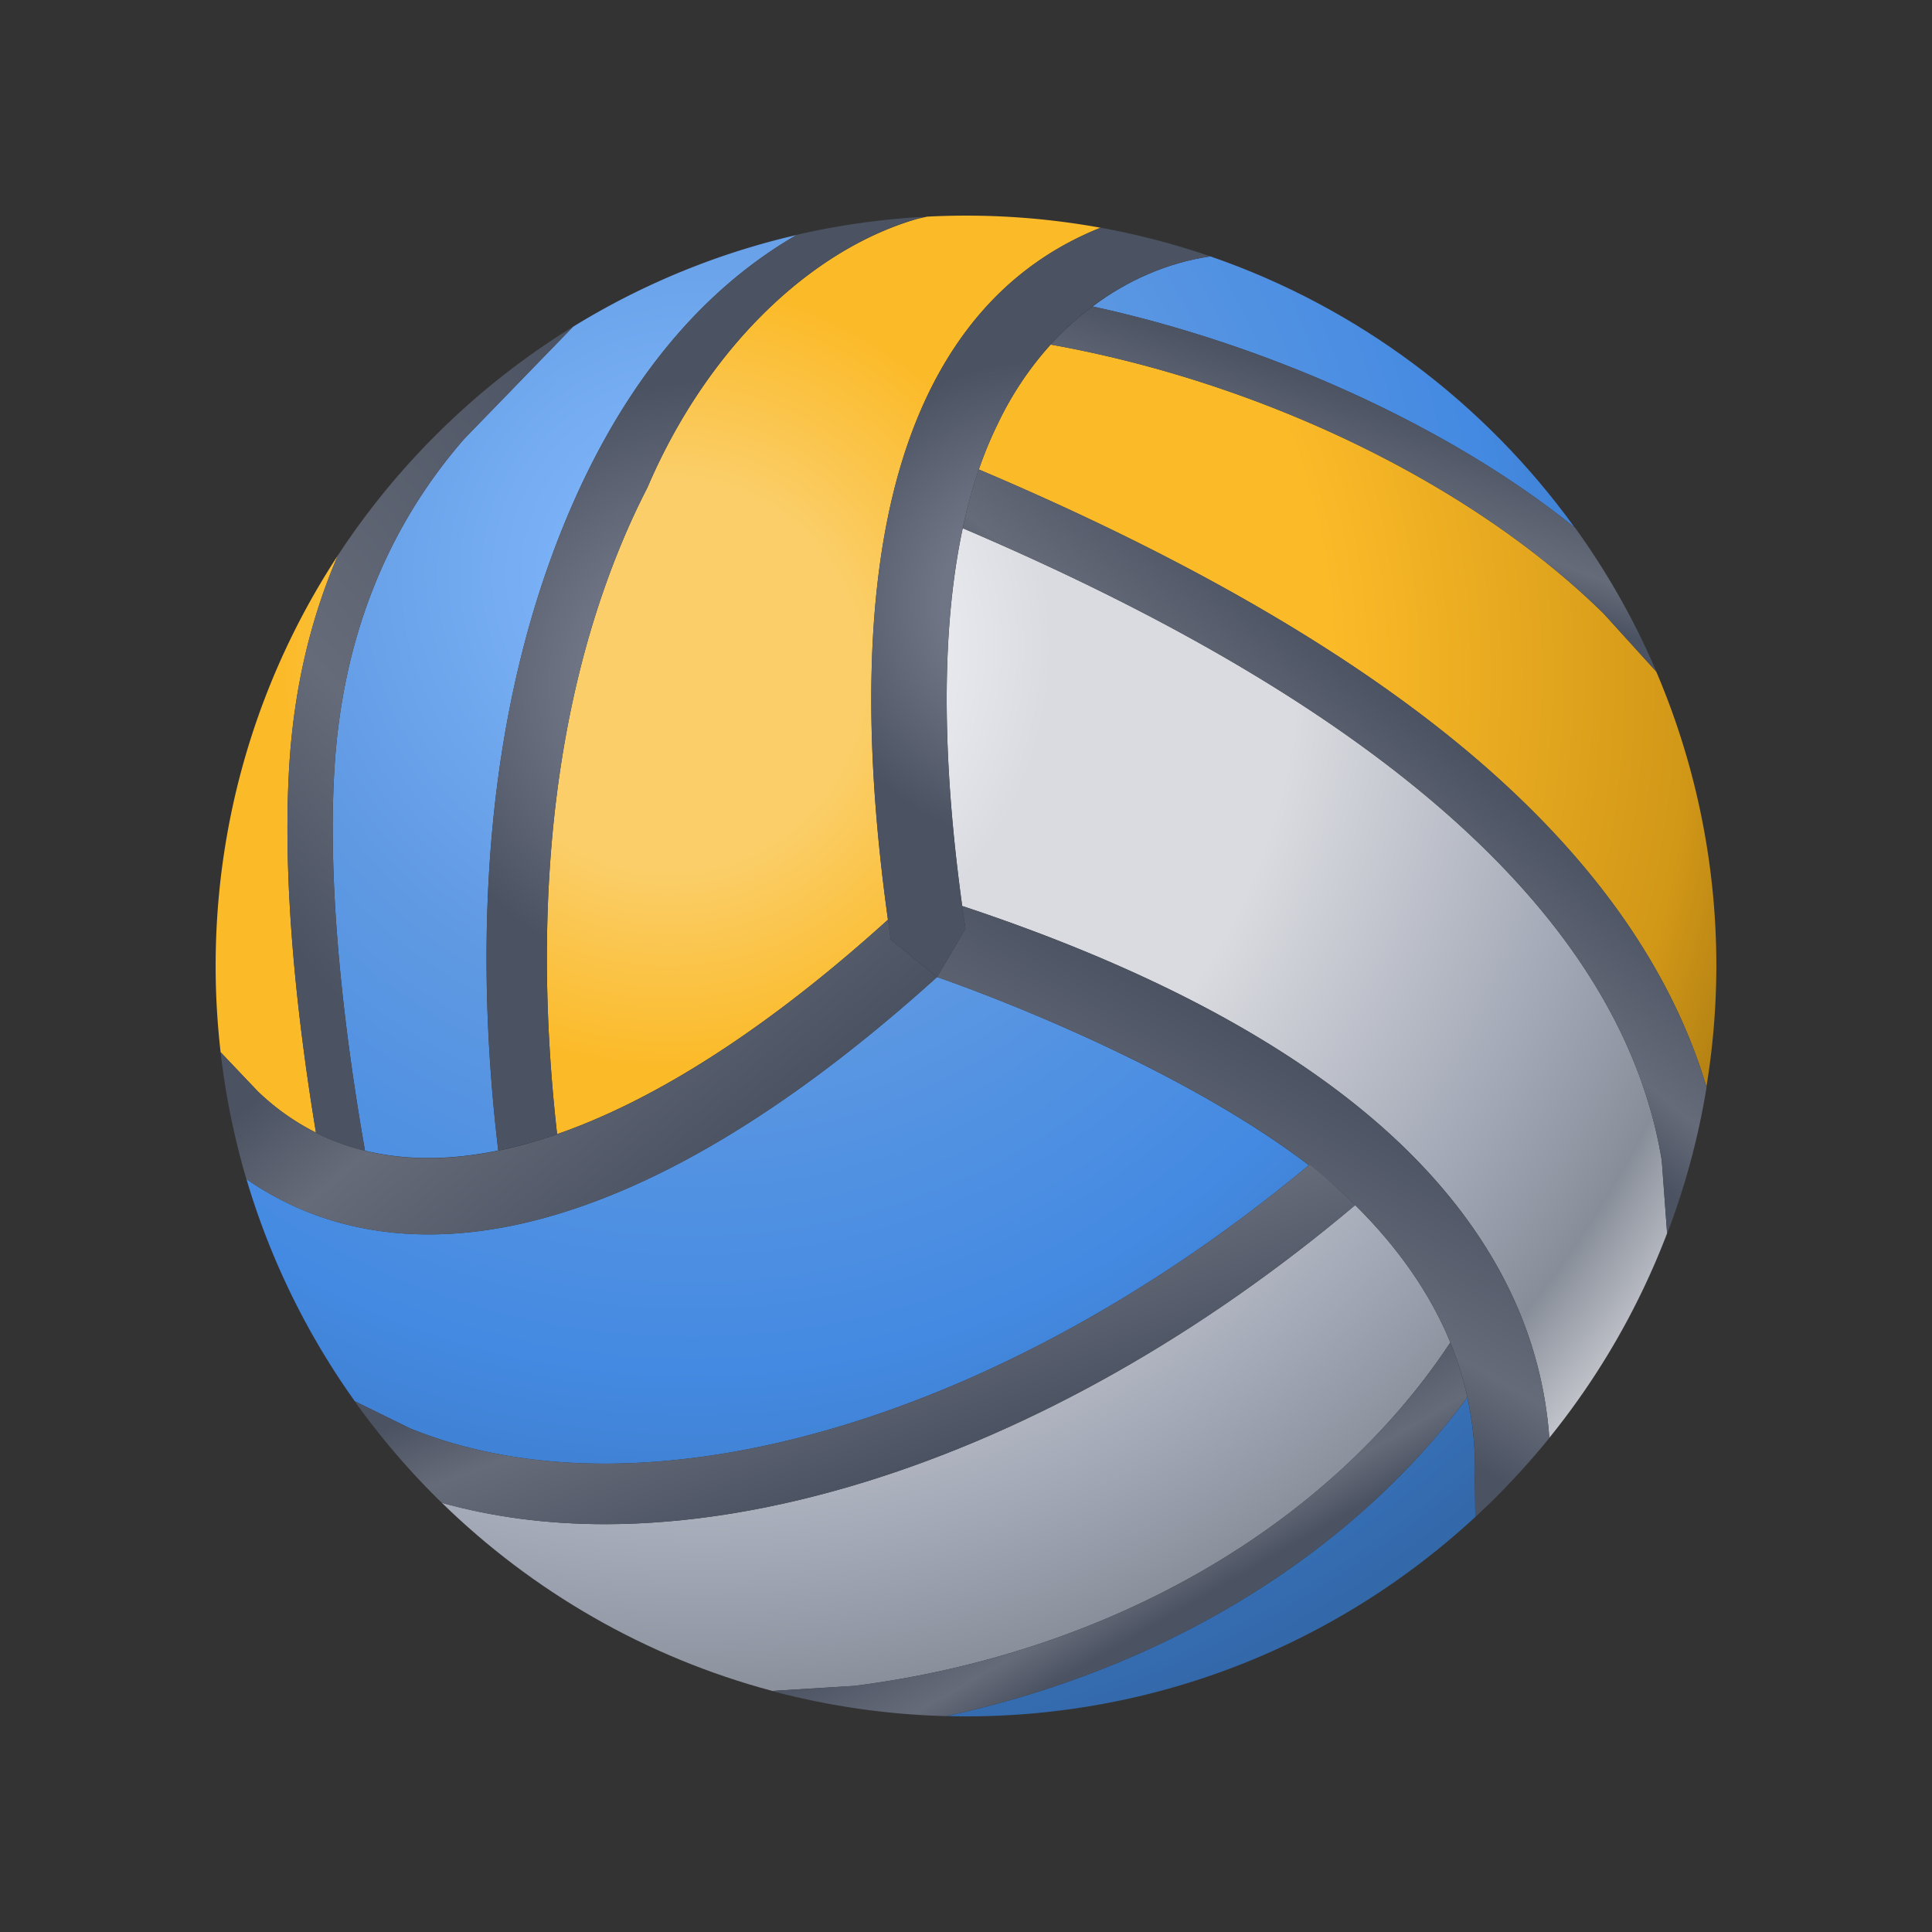
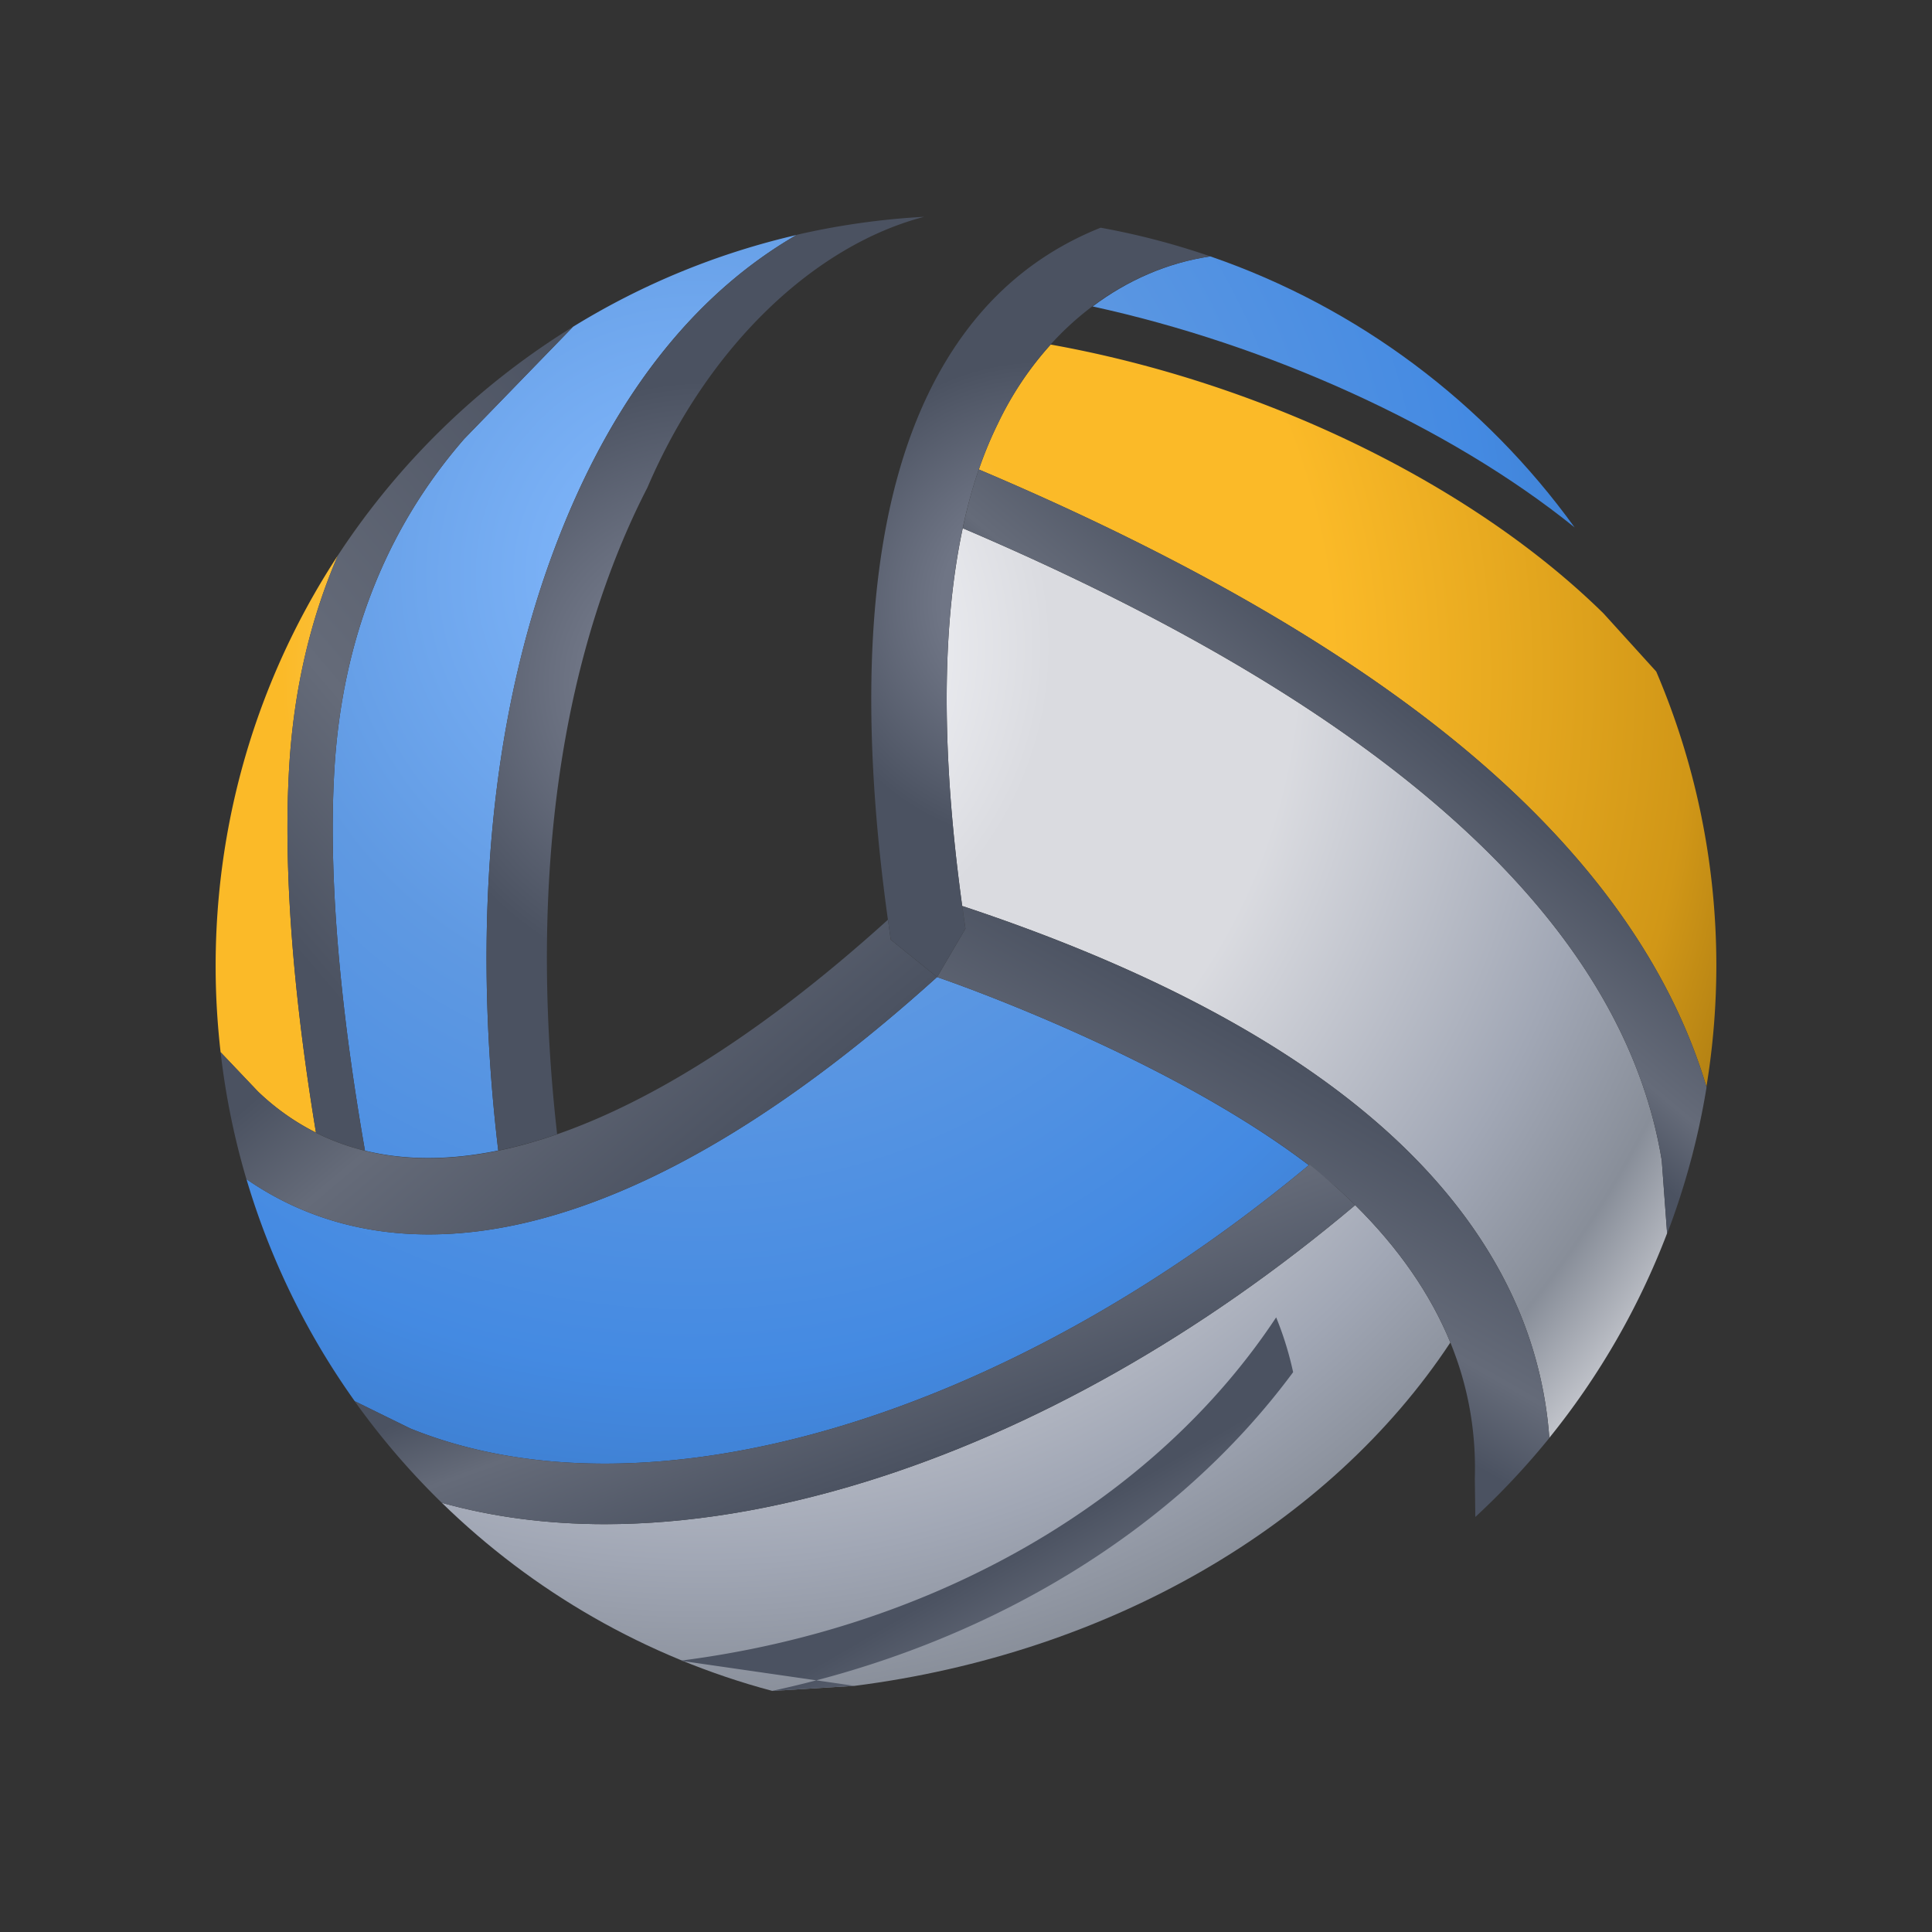
<svg xmlns="http://www.w3.org/2000/svg" fill-rule="evenodd" stroke-linejoin="round" stroke-miterlimit="2" clip-rule="evenodd" viewBox="0 0 256 256">
  <rect x="0" y="0" width="256" height="256" fill="#333333" stroke="none" />
  <path fill="url(#_Radial1)" fill-rule="nonzero" d="M114.781 196.315c-12.153 3.763-23.8 5.646-34.626 5.646-7.652 0-14.886-.951-21.611-2.832 12.033 11.752 27.041 20.462 43.785 24.926l10.903-.67c33.71-4.299 62.884-21.193 78.948-45.495l-.001-.004c-2.626-6.406-6.86-12.517-12.61-18.202-20.324 17.14-42.637 29.769-64.788 36.631zm77.399-18.425l.002.004-.001-.005-.001.001z" />
  <path fill="url(#_Radial2)" fill-rule="nonzero" d="M127.927 123.048c-.15-1.011-.285-2.003-.422-2.999 24.266 8.045 43.18 18.064 56.226 29.816 8.174 7.364 14.131 15.516 17.702 24.229v.002a53.487 53.487 0 0 1 3.861 16.424 99.38 99.38 0 0 0 15.606-27.106l-.706-9.632c-5.148-31.592-36.302-59.768-92.623-83.792-2.947 13.809-2.837 31.618.356 53.058z" />
  <path fill="url(#_Radial3)" fill-rule="nonzero" d="M75.923 43.303L61.515 58.15c-10.354 11.891-16.139 26.555-17.192 43.588-1.023 16.571 1.467 36.049 4.038 50.725 5.356 1.322 11.277 1.297 17.659-.016-2.55-21.424-3.013-51.031 7.014-78.547 8.481-23.279 20.731-35.955 32.52-42.765a98.9 98.9 0 0 0-29.631 12.168z" />
  <path fill="url(#_Radial4)" fill-rule="nonzero" d="M124.166 129.462l.001-.001-.349-.279.348.28zm-53.464 32.295c-4.808 1.21-9.451 1.809-13.889 1.809-8.988 0-17.132-2.47-24.157-7.324a99.06 99.06 0 0 0 14.355 29.427l7.367 3.616c31.398 12.74 78.645-1.259 119.045-34.892-19.454-14.834-49.248-24.924-49.248-24.924l-.009-.007c-19.184 17.326-37.161 28.2-53.464 32.295z" />
-   <path fill="url(#_Radial5)" fill-rule="nonzero" d="M125.402 227.381c.864.021 1.728.047 2.599.047 26.053 0 49.758-10.025 67.486-26.424l-.066-5.055.001-.105a43.865 43.865 0 0 0-.995-10.686c-15.459 20.897-40.248 36.043-69.025 42.223z" />
  <path fill="url(#_Radial6)" fill-rule="nonzero" d="M144.78 40.607c23.074 5.02 47.162 15.791 63.863 29.278-11.892-16.473-28.683-29.17-48.265-35.912-5.703.838-10.991 3.179-15.598 6.634z" />
  <path fill="url(#_Radial7)" fill-rule="nonzero" d="M225.345 148.269c.105-.517.215-1.033.312-1.554-.097.521-.207 1.037-.312 1.554z" />
  <path fill="url(#_Radial8)" fill-rule="nonzero" d="M224.732 151.035z" />
  <path fill="url(#_Radial9)" fill-rule="nonzero" d="M224.405 152.359l.02-.078-.02.078zm-.238.932l.004.025c.083-.318.156-.638.234-.957a70.57 70.57 0 0 1-.238.932z" />
  <path fill="url(#_Radial10)" fill-rule="nonzero" d="M132.23 56.114a52.201 52.201 0 0 0-2.526 6.095c26.9 11.394 48.559 23.854 64.411 37.07 16.523 13.778 27.234 28.79 31.994 44.721a99.629 99.629 0 0 0 1.317-16c0-13.852-2.847-27.035-7.966-39.016l-6.981-7.696c-17.633-17.334-45.433-30.639-73.252-35.631a43.412 43.412 0 0 0-6.997 10.457z" />
  <path fill="url(#_Radial11)" fill-rule="nonzero" d="M28.573 128c0 3.863.229 7.674.658 11.422l4.93 5.188a31.534 31.534 0 0 0 7.707 5.464c-2.404-14.543-4.513-32.84-3.533-48.705.619-10.033 2.783-19.308 6.436-27.769a99.956 99.956 0 0 1 8.243-10.883C37.796 80.186 28.573 103.014 28.573 128z" />
-   <path fill="url(#_Radial12)" fill-rule="nonzero" d="M122.86 28.705a62.29 62.29 0 0 0-1.329.301c-14.206 4.109-27.883 17.232-35.748 35.604-1.862 3.613-3.62 7.601-5.233 12.029-9.309 25.545-9.045 53.224-6.731 73.636 13.196-4.587 28.036-14.109 43.844-28.414l.001.003c-3.35-24.068-2.893-43.955 1.386-59.122 2.845-10.093 7.425-18.215 13.613-24.141 3.799-3.634 8.207-6.446 13.168-8.425a99.685 99.685 0 0 0-22.971-1.471zm-5.191 93.195l-.005-.036.005.036z" />
  <path fill="url(#_Linear13)" fill-rule="nonzero" d="M127.927 123.048l-3.752 6.421s33.748 11.416 52.863 27.826c7.051 6.35 12.145 13.279 15.141 20.591l.003.008c2.332 5.697 3.422 11.737 3.24 17.95l-.001.105.066 5.059a99.98 99.98 0 0 0 9.809-10.475 53.462 53.462 0 0 0-3.863-16.437v-.002c-3.571-8.713-9.528-16.865-17.702-24.229-13.046-11.752-31.96-21.771-56.226-29.816.137.996.272 1.988.422 2.999z" />
  <path fill="url(#_Linear14)" fill-rule="nonzero" d="M128.675 65.457a72.448 72.448 0 0 0-1.104 4.533c56.321 24.024 87.475 52.2 92.623 83.792l.709 9.691a98.598 98.598 0 0 0 5.225-19.412c-4.75-15.956-15.469-30.986-32.013-44.782C178.26 86.06 156.598 73.6 129.694 62.205a63.34 63.34 0 0 0-1.019 3.252z" />
  <path fill="url(#_Linear15)" fill-rule="nonzero" d="M44.771 73.6c-3.653 8.461-5.817 17.736-6.436 27.769-.98 15.867 1.129 34.168 3.533 48.711a30.586 30.586 0 0 0 6.493 2.387c-2.571-14.678-5.061-34.156-4.038-50.729 1.053-17.033 6.838-31.697 17.192-43.588l14.432-14.87A99.911 99.911 0 0 0 44.771 73.6z" />
  <path fill="url(#_Linear16)" fill-rule="nonzero" d="M34.161 144.61l-4.93-5.188a98.94 98.94 0 0 0 3.417 16.817c7.027 4.855 15.175 7.327 24.165 7.327 4.438 0 9.081-.599 13.889-1.809 16.303-4.095 34.281-14.97 53.465-32.296l-6.131-4.938c-.132-.898-.25-1.777-.373-2.662-35.088 31.749-65.435 40.061-83.502 22.749z" />
  <path fill="url(#_Linear17)" fill-rule="nonzero" d="M54.378 189.285l-7.387-3.625a99.791 99.791 0 0 0 11.543 13.465c6.727 1.883 13.967 2.836 21.621 2.836 10.826 0 22.473-1.883 34.626-5.646 22.151-6.862 44.464-19.491 64.788-36.631a71.682 71.682 0 0 0-2.531-2.389 85.795 85.795 0 0 0-3.52-2.979c-40.422 33.688-87.717 47.719-119.14 34.969z" />
-   <path fill="url(#_Linear18)" fill-rule="nonzero" d="M113.232 223.385l-10.965.674a99.295 99.295 0 0 0 23.083 3.334c28.801-6.173 53.61-21.327 69.079-42.238a43.51 43.51 0 0 0-2.247-7.261l-.001-.005c-16.064 24.303-45.239 41.197-78.949 45.496z" />
-   <path fill="url(#_Linear19)" fill-rule="nonzero" d="M139.22 45.655c27.822 4.991 55.625 18.296 73.259 35.633l7.009 7.726a99.185 99.185 0 0 0-10.774-19.075c-16.709-13.515-40.844-24.314-63.957-29.335a39.114 39.114 0 0 0-5.537 5.051z" />
+   <path fill="url(#_Linear18)" fill-rule="nonzero" d="M113.232 223.385l-10.965.674c28.801-6.173 53.61-21.327 69.079-42.238a43.51 43.51 0 0 0-2.247-7.261l-.001-.005c-16.064 24.303-45.239 41.197-78.949 45.496z" />
  <path fill="url(#_Radial20)" fill-rule="nonzero" d="M105.601 31.107C93.796 37.912 81.527 50.589 73.034 73.9c-10.029 27.52-9.564 57.135-7.012 78.559a62.065 62.065 0 0 0 7.8-2.176c-2.317-20.412-2.581-48.096 6.728-73.644 1.613-4.428 3.371-8.416 5.233-12.029 8.035-18.77 22.136-32.086 36.669-35.882a99.382 99.382 0 0 0-16.851 2.379z" />
  <path fill="url(#_Radial21)" fill-rule="nonzero" d="M132.663 38.601c-6.188 5.926-10.768 14.048-13.613 24.141-4.436 15.725-4.778 36.51-1.014 61.781l6.139 4.946 3.752-6.421c-3.553-23.86-3.301-43.237.748-57.591.963-3.418 2.16-6.525 3.555-9.343 5.683-11.886 16.015-20.36 28.15-22.141a98.307 98.307 0 0 0-14.541-3.801c-4.963 1.98-9.375 4.793-13.176 8.429z" />
  <defs>
    <radialGradient id="_Radial1" cx="0" cy="0" r="1" gradientTransform="rotate(-90 89.033 -3.708) scale(193.373)" gradientUnits="userSpaceOnUse">
      <stop offset="0" stop-color="#f0f1f5" />
      <stop offset=".12" stop-color="#f0f1f5" />
      <stop offset=".24" stop-color="#dadbe0" />
      <stop offset=".41" stop-color="#dadbe0" />
      <stop offset=".63" stop-color="#a1a7b5" />
      <stop offset=".73" stop-color="#888e99" />
      <stop offset=".83" stop-color="#dadbe0" />
      <stop offset="1" stop-color="#dadbe0" />
    </radialGradient>
    <radialGradient id="_Radial2" cx="0" cy="0" r="1" gradientTransform="rotate(-90 89.034 -3.709) scale(193.371)" gradientUnits="userSpaceOnUse">
      <stop offset="0" stop-color="#f0f1f5" />
      <stop offset=".12" stop-color="#f0f1f5" />
      <stop offset=".24" stop-color="#dadbe0" />
      <stop offset=".41" stop-color="#dadbe0" />
      <stop offset=".63" stop-color="#a1a7b5" />
      <stop offset=".73" stop-color="#888e99" />
      <stop offset=".83" stop-color="#dadbe0" />
      <stop offset="1" stop-color="#dadbe0" />
    </radialGradient>
    <radialGradient id="_Radial3" cx="0" cy="0" r="1" gradientTransform="rotate(-90 84.033 -7.708) scale(228.265)" gradientUnits="userSpaceOnUse">
      <stop offset="0" stop-color="#87bcff" />
      <stop offset=".25" stop-color="#5f99e2" />
      <stop offset=".46" stop-color="#448ae2" />
      <stop offset=".78" stop-color="#2e5e99" />
      <stop offset=".86" stop-color="#3368aa" />
      <stop offset="1" stop-color="#448ae2" />
    </radialGradient>
    <radialGradient id="_Radial4" cx="0" cy="0" r="1" gradientTransform="rotate(-90 84.034 -7.707) scale(228.261)" gradientUnits="userSpaceOnUse">
      <stop offset="0" stop-color="#87bcff" />
      <stop offset=".25" stop-color="#5f99e2" />
      <stop offset=".46" stop-color="#448ae2" />
      <stop offset=".78" stop-color="#2e5e99" />
      <stop offset=".86" stop-color="#3368aa" />
      <stop offset="1" stop-color="#448ae2" />
    </radialGradient>
    <radialGradient id="_Radial5" cx="0" cy="0" r="1" gradientTransform="rotate(-90 84.034 -7.707) scale(228.263)" gradientUnits="userSpaceOnUse">
      <stop offset="0" stop-color="#87bcff" />
      <stop offset=".25" stop-color="#5f99e2" />
      <stop offset=".46" stop-color="#448ae2" />
      <stop offset=".78" stop-color="#2e5e99" />
      <stop offset=".86" stop-color="#3368aa" />
      <stop offset="1" stop-color="#448ae2" />
    </radialGradient>
    <radialGradient id="_Radial6" cx="0" cy="0" r="1" gradientTransform="rotate(-90 84.034 -7.708) scale(228.262)" gradientUnits="userSpaceOnUse">
      <stop offset="0" stop-color="#87bcff" />
      <stop offset=".25" stop-color="#5f99e2" />
      <stop offset=".46" stop-color="#448ae2" />
      <stop offset=".78" stop-color="#2e5e99" />
      <stop offset=".86" stop-color="#3368aa" />
      <stop offset="1" stop-color="#448ae2" />
    </radialGradient>
    <radialGradient id="_Radial7" cx="0" cy="0" r="1" gradientTransform="rotate(-90 89.228 .06) scale(213.574)" gradientUnits="userSpaceOnUse">
      <stop offset="0" stop-color="#fbce69" />
      <stop offset=".12" stop-color="#fbce69" />
      <stop offset=".24" stop-color="#fbba28" />
      <stop offset=".41" stop-color="#fbba28" />
      <stop offset=".63" stop-color="#d19717" />
      <stop offset=".73" stop-color="#9e7211" />
      <stop offset=".83" stop-color="#fbba28" />
      <stop offset="1" stop-color="#fbba28" />
    </radialGradient>
    <radialGradient id="_Radial8" cx="0" cy="0" r="1" gradientTransform="rotate(-90 88.832 .474) scale(214.628)" gradientUnits="userSpaceOnUse">
      <stop offset="0" stop-color="#fbce69" />
      <stop offset=".12" stop-color="#fbce69" />
      <stop offset=".24" stop-color="#fbba28" />
      <stop offset=".41" stop-color="#fbba28" />
      <stop offset=".63" stop-color="#d19717" />
      <stop offset=".73" stop-color="#9e7211" />
      <stop offset=".83" stop-color="#fbba28" />
      <stop offset="1" stop-color="#fbba28" />
    </radialGradient>
    <radialGradient id="_Radial9" cx="0" cy="0" r="1" gradientTransform="rotate(-90 89.274 .02) scale(213.473)" gradientUnits="userSpaceOnUse">
      <stop offset="0" stop-color="#fbce69" />
      <stop offset=".12" stop-color="#fbce69" />
      <stop offset=".24" stop-color="#fbba28" />
      <stop offset=".41" stop-color="#fbba28" />
      <stop offset=".63" stop-color="#d19717" />
      <stop offset=".73" stop-color="#9e7211" />
      <stop offset=".83" stop-color="#fbba28" />
      <stop offset="1" stop-color="#fbba28" />
    </radialGradient>
    <radialGradient id="_Radial10" cx="0" cy="0" r="1" gradientTransform="rotate(-90 89.032 .292) scale(214.117)" gradientUnits="userSpaceOnUse">
      <stop offset="0" stop-color="#fbce69" />
      <stop offset=".12" stop-color="#fbce69" />
      <stop offset=".24" stop-color="#fbba28" />
      <stop offset=".41" stop-color="#fbba28" />
      <stop offset=".63" stop-color="#d19717" />
      <stop offset=".73" stop-color="#9e7211" />
      <stop offset=".83" stop-color="#fbba28" />
      <stop offset="1" stop-color="#fbba28" />
    </radialGradient>
    <radialGradient id="_Radial11" cx="0" cy="0" r="1" gradientTransform="rotate(-90 89.033 .292) scale(214.116)" gradientUnits="userSpaceOnUse">
      <stop offset="0" stop-color="#fbce69" />
      <stop offset=".12" stop-color="#fbce69" />
      <stop offset=".24" stop-color="#fbba28" />
      <stop offset=".41" stop-color="#fbba28" />
      <stop offset=".63" stop-color="#d99d18" />
      <stop offset=".73" stop-color="#d99d18" />
      <stop offset=".83" stop-color="#fbba28" />
      <stop offset="1" stop-color="#fbba28" />
    </radialGradient>
    <radialGradient id="_Radial12" cx="0" cy="0" r="1" gradientTransform="rotate(-90 89.082 .341) scale(213.931)" gradientUnits="userSpaceOnUse">
      <stop offset="0" stop-color="#fbce69" />
      <stop offset=".12" stop-color="#fbce69" />
      <stop offset=".24" stop-color="#fbba28" />
      <stop offset=".41" stop-color="#fbba28" />
      <stop offset=".63" stop-color="#d99d18" />
      <stop offset=".73" stop-color="#d99d18" />
      <stop offset=".83" stop-color="#fbba28" />
      <stop offset="1" stop-color="#fbba28" />
    </radialGradient>
    <linearGradient id="_Linear13" x2="1" gradientTransform="rotate(-60 230.21 -44.769) scale(40.675)" gradientUnits="userSpaceOnUse">
      <stop offset="0" stop-color="#4b5261" />
      <stop offset=".14" stop-color="#4b5261" />
      <stop offset=".42" stop-color="#656b79" />
      <stop offset="1" stop-color="#4b5261" />
    </linearGradient>
    <linearGradient id="_Linear14" x2="1" gradientTransform="rotate(-50 213.378 -121.387) scale(31.956)" gradientUnits="userSpaceOnUse">
      <stop offset="0" stop-color="#4b5261" />
      <stop offset=".14" stop-color="#4b5261" />
      <stop offset=".42" stop-color="#656b79" />
      <stop offset="1" stop-color="#4b5261" />
    </linearGradient>
    <linearGradient id="_Linear15" x2="1" gradientTransform="rotate(-40 189.347 31.266) scale(94.755)" gradientUnits="userSpaceOnUse">
      <stop offset="0" stop-color="#4b5261" />
      <stop offset=".14" stop-color="#4b5261" />
      <stop offset=".42" stop-color="#656b79" />
      <stop offset="1" stop-color="#4b5261" />
    </linearGradient>
    <linearGradient id="_Linear16" x2="1" gradientTransform="scale(53.552) rotate(50 -1.809 2.218)" gradientUnits="userSpaceOnUse">
      <stop offset="0" stop-color="#4b5261" />
      <stop offset=".14" stop-color="#4b5261" />
      <stop offset=".42" stop-color="#656b79" />
      <stop offset="1" stop-color="#4b5261" />
    </linearGradient>
    <linearGradient id="_Linear17" x2="1" gradientTransform="scale(33.376) rotate(70 -1.84 4.786)" gradientUnits="userSpaceOnUse">
      <stop offset="0" stop-color="#4b5261" />
      <stop offset=".14" stop-color="#4b5261" />
      <stop offset=".42" stop-color="#656b79" />
      <stop offset="1" stop-color="#4b5261" />
    </linearGradient>
    <linearGradient id="_Linear18" x2="1" gradientTransform="rotate(-120 140.751 63.254) scale(20.732)" gradientUnits="userSpaceOnUse">
      <stop offset="0" stop-color="#4b5261" />
      <stop offset=".14" stop-color="#4b5261" />
      <stop offset=".42" stop-color="#656b79" />
      <stop offset="1" stop-color="#4b5261" />
    </linearGradient>
    <linearGradient id="_Linear19" x2="1" gradientTransform="scale(21.43) rotate(-70 6.583 -4.184)" gradientUnits="userSpaceOnUse">
      <stop offset="0" stop-color="#4b5261" />
      <stop offset=".14" stop-color="#4b5261" />
      <stop offset=".42" stop-color="#656b79" />
      <stop offset="1" stop-color="#4b5261" />
    </linearGradient>
    <radialGradient id="_Radial20" cx="0" cy="0" r="1" gradientTransform="translate(93.46 90.594) scale(48.31)" gradientUnits="userSpaceOnUse">
      <stop offset="0" stop-color="#6f7585" />
      <stop offset=".34" stop-color="#6f7585" />
      <stop offset=".83" stop-color="#4b5261" />
      <stop offset="1" stop-color="#4b5261" />
    </radialGradient>
    <radialGradient id="_Radial21" cx="0" cy="0" r="1" gradientTransform="translate(137.914 79.82) scale(38.534)" gradientUnits="userSpaceOnUse">
      <stop offset="0" stop-color="#6f7585" />
      <stop offset=".34" stop-color="#6f7585" />
      <stop offset=".83" stop-color="#4b5261" />
      <stop offset="1" stop-color="#4b5261" />
    </radialGradient>
  </defs>
</svg>